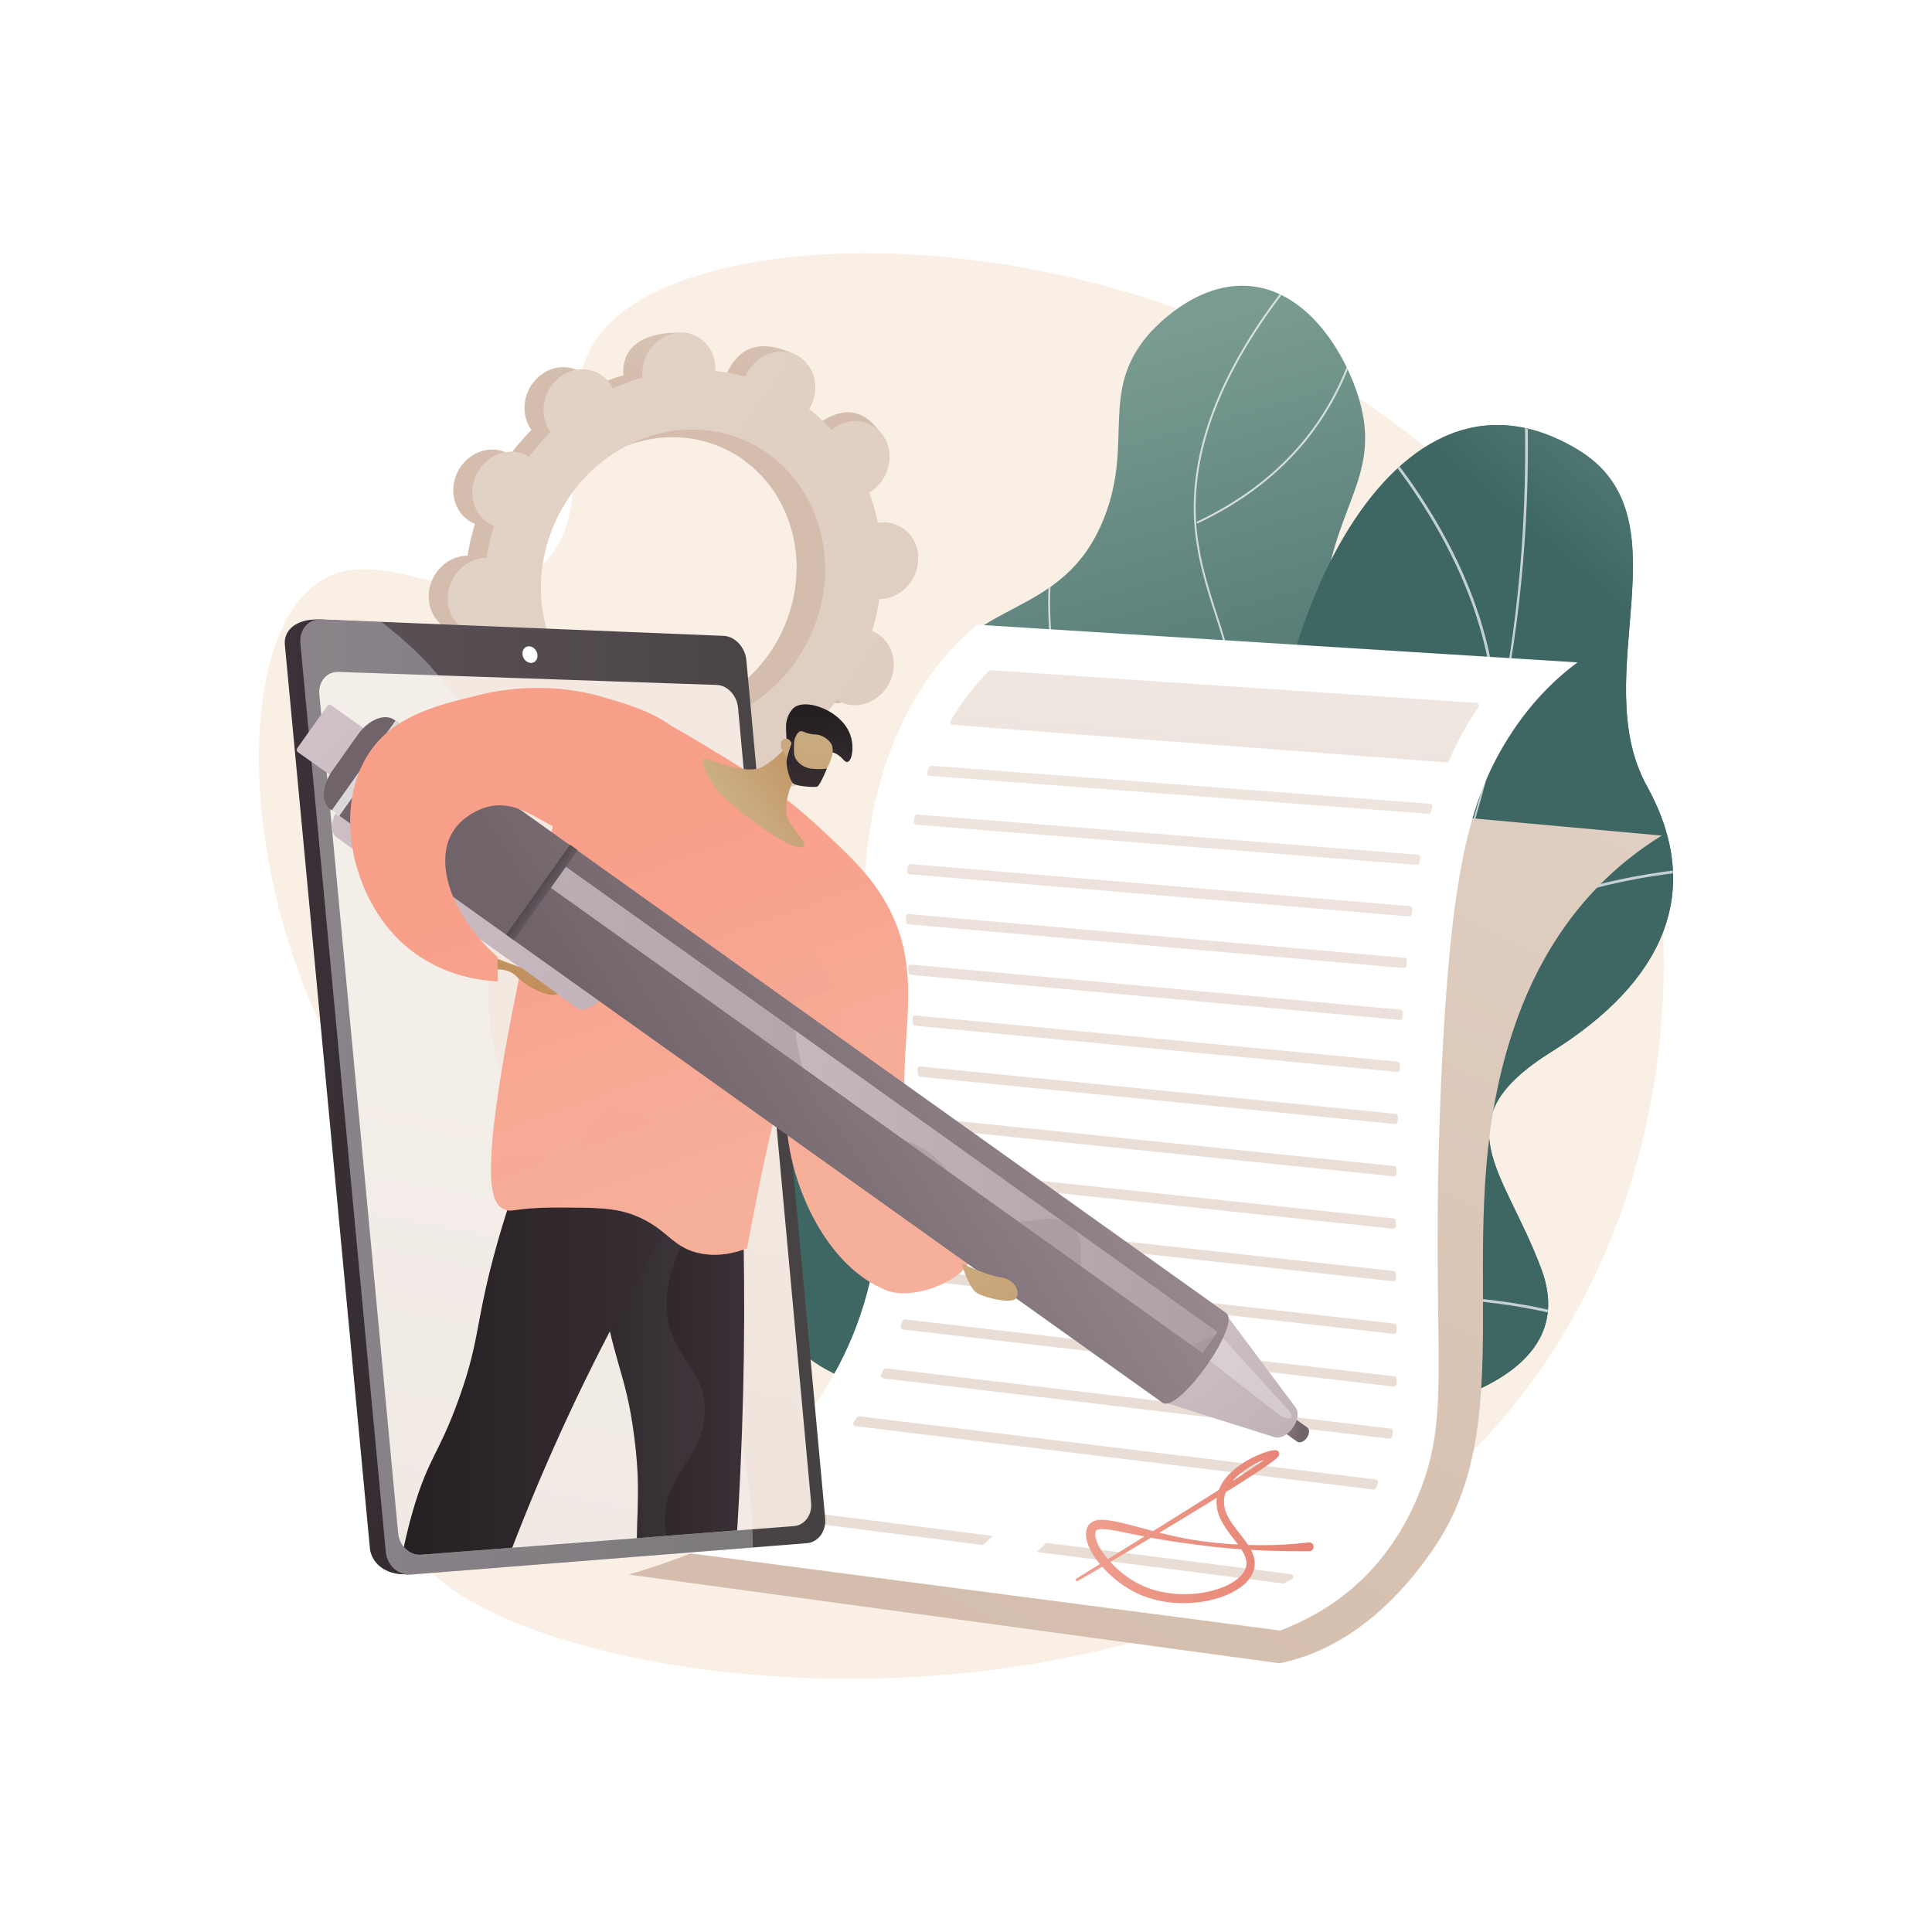
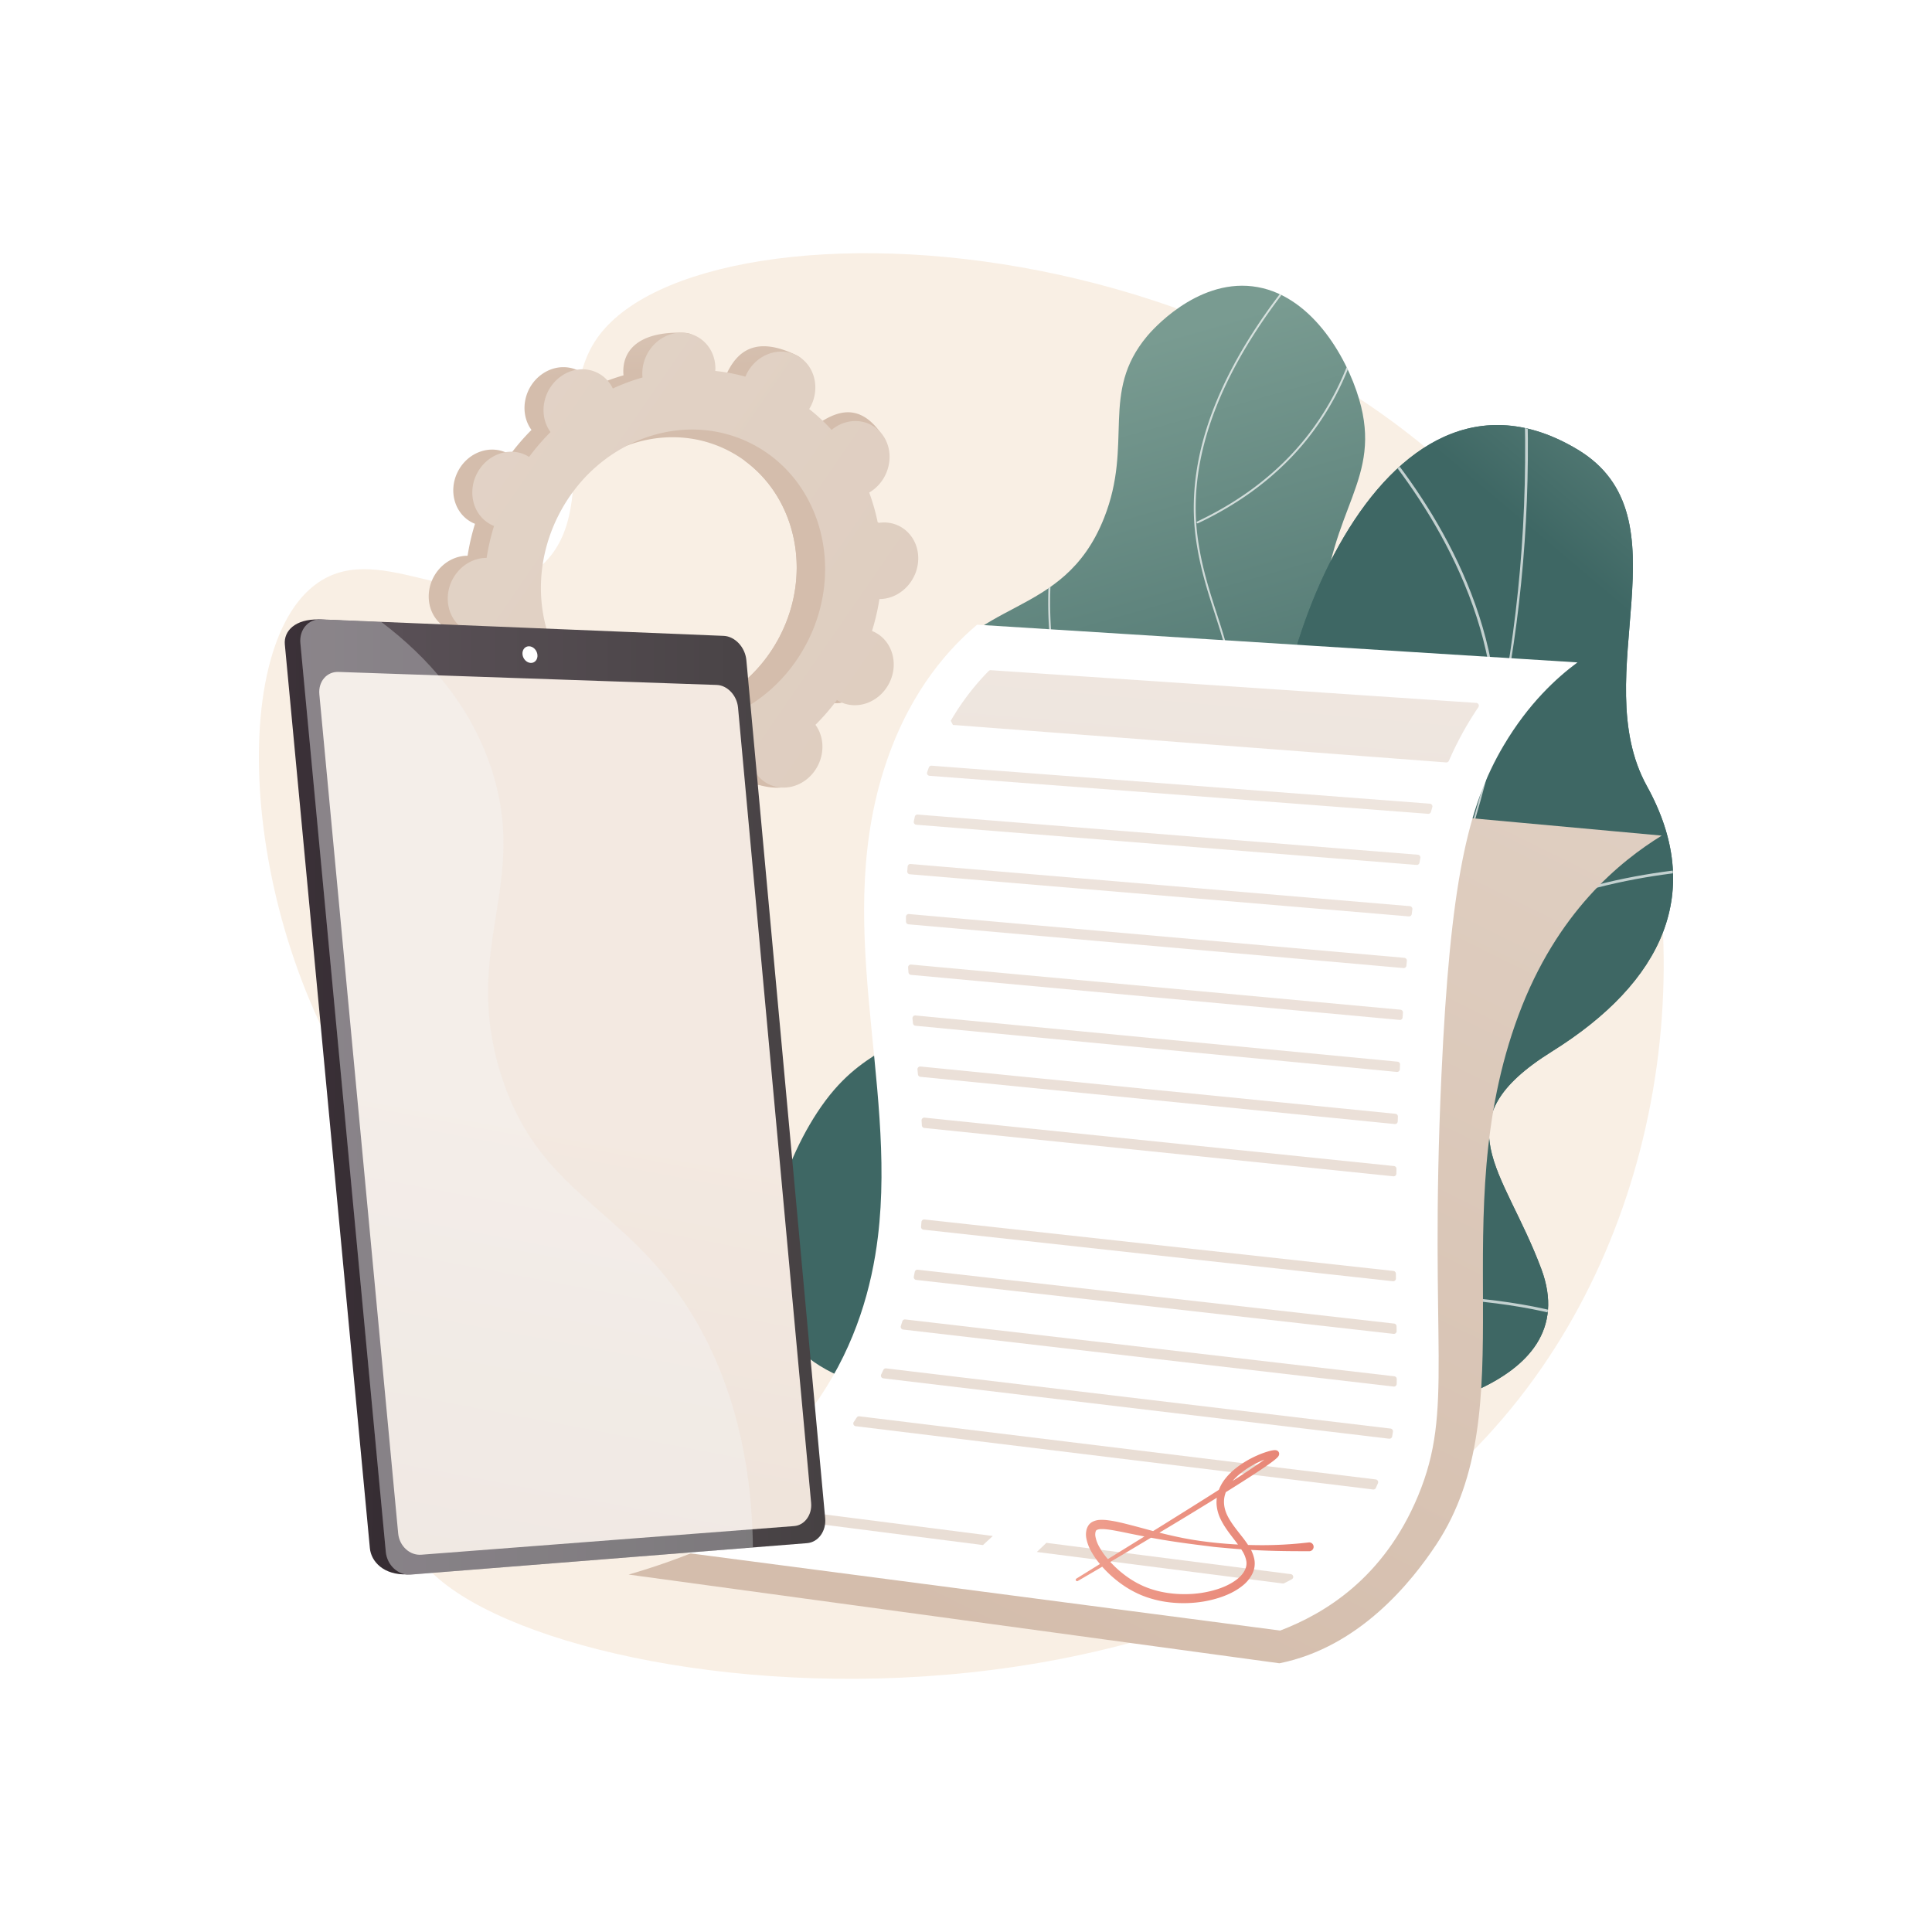
<svg xmlns="http://www.w3.org/2000/svg" xmlns:xlink="http://www.w3.org/1999/xlink" viewBox="0 0 2500 2500">
  <defs>
    <style>.cls-1{fill:url(#linear-gradient);}.cls-2{fill:url(#linear-gradient-2);}.cls-3{fill:none;}.cls-4{isolation:isolate;}.cls-5,.cls-52,.cls-56,.cls-8{fill:#fff;}.cls-6{fill:#f9efe4;}.cls-7{clip-path:url(#clip-path);}.cls-11,.cls-8{opacity:0.7;}.cls-11,.cls-39,.cls-52,.cls-56,.cls-8{mix-blend-mode:soft-light;}.cls-9{fill:url(#linear-gradient-4);}.cls-10{clip-path:url(#clip-path-2);}.cls-12{fill:#fcfdfe;}.cls-13{fill:url(#linear-gradient-6);}.cls-14{opacity:0.5;}.cls-14,.cls-43,.cls-46,.cls-57{mix-blend-mode:multiply;}.cls-15{fill:url(#linear-gradient-7);}.cls-16{fill:url(#linear-gradient-8);}.cls-17{fill:url(#linear-gradient-9);}.cls-18{fill:url(#linear-gradient-10);}.cls-19{fill:url(#linear-gradient-11);}.cls-20{fill:url(#linear-gradient-12);}.cls-21{fill:url(#linear-gradient-13);}.cls-22{fill:url(#linear-gradient-14);}.cls-23{fill:url(#linear-gradient-15);}.cls-24{fill:url(#linear-gradient-16);}.cls-25{fill:url(#linear-gradient-17);}.cls-26{fill:url(#linear-gradient-18);}.cls-27{fill:url(#linear-gradient-19);}.cls-28{fill:url(#linear-gradient-20);}.cls-29{fill:url(#linear-gradient-21);}.cls-30{fill:url(#linear-gradient-22);}.cls-31{fill:url(#linear-gradient-23);}.cls-32{fill:url(#linear-gradient-24);}.cls-33{fill:url(#linear-gradient-25);}.cls-34{fill:url(#linear-gradient-26);}.cls-35{fill:url(#linear-gradient-27);}.cls-36{fill:url(#linear-gradient-28);}.cls-37{fill:url(#linear-gradient-29);}.cls-38{fill:url(#linear-gradient-30);}.cls-39,.cls-43,.cls-46,.cls-52{opacity:0.3;}.cls-40{fill:#f4f7fa;}.cls-41{clip-path:url(#clip-path-3);}.cls-42{fill:url(#linear-gradient-31);}.cls-43{fill:url(#linear-gradient-32);}.cls-44{fill:url(#linear-gradient-33);}.cls-45{fill:url(#linear-gradient-34);}.cls-46{fill:url(#linear-gradient-35);}.cls-47{fill:url(#linear-gradient-36);}.cls-48{fill:url(#linear-gradient-37);}.cls-49{fill:url(#linear-gradient-38);}.cls-50{fill:url(#linear-gradient-39);}.cls-51{fill:url(#linear-gradient-40);}.cls-53{fill:url(#linear-gradient-41);}.cls-54{fill:url(#linear-gradient-42);}.cls-55{fill:url(#linear-gradient-43);}.cls-57{opacity:0.25;fill:url(#linear-gradient-44);}.cls-58{fill:url(#linear-gradient-45);}.cls-59{fill:url(#linear-gradient-46);}.cls-60{fill:url(#linear-gradient-47);}.cls-61{fill:url(#linear-gradient-48);}.cls-62{fill:url(#linear-gradient-49);}.cls-63{fill:url(#linear-gradient-50);}</style>
    <linearGradient id="linear-gradient" x1="1213.33" y1="518.31" x2="1423.84" y2="1258.71" gradientUnits="userSpaceOnUse">
      <stop offset="0" stop-color="#799b91" />
      <stop offset="1" stop-color="#3e6764" />
    </linearGradient>
    <linearGradient id="linear-gradient-2" x1="2454.12" y1="512.74" x2="2171.16" y2="848.1" xlink:href="#linear-gradient" />
    <clipPath id="clip-path">
      <path class="cls-1" d="M1016.06,1724.69c-48.7-75.78-9.82-206.87,41.16-284.78,59.52-91,111.64-72.9,152.42-147.24,75.93-138.4-73.6-257.75-8.09-403.4,53.55-119.07,173.8-84.49,227.1-219,38.47-97.1-5.66-161.77,55.67-235.25,5.24-6.28,62.76-73.21,136.29-64.53,74.22,8.77,121.35,89.45,138,145.8,30.77,104.16-38,140.76-46.88,277.62-12,186.34,108.39,228.81,71.17,364.18-30.74,111.79-119.94,108.62-151.56,233.24C1602,1507,1668.23,1551.8,1641,1627.76,1578.42,1802.51,1115.4,1879.24,1016.06,1724.69Z" />
    </clipPath>
    <linearGradient id="linear-gradient-4" x1="-558.66" y1="-411.45" x2="-100.76" y2="2515.84" gradientTransform="matrix(-0.83, -0.56, -0.56, 0.83, 1537.75, 843.84)" gradientUnits="userSpaceOnUse">
      <stop offset="0" stop-color="#46736e" />
      <stop offset="1" stop-color="#2f4f4f" />
    </linearGradient>
    <clipPath id="clip-path-2">
      <path class="cls-2" d="M1367.09,2044.31c-16.69-1.42-51.77-19.24-59-27.65-48.1-56-145-155-143.78-233,.2-13.33,59.07-28.26,66.86-40.82,35.22-18.63,48.59-22.9,73.38-57.06,73.17-100.84-111.36-276.16,91.26-349.45,148.41-53.68,277.76-7.38,251.4-240.27s140.31-666.62,394.07-514.42c145.64,87.34,10.59,292.25,89.82,435.59,75.28,136.22,21.25,253.41-123,343.42s-62.46,150.8-13.7,281.24c58.56,156.68-184.71,195.5-298.54,203.84C1604.16,1852.44,1375.27,1931.39,1367.09,2044.31Z" />
    </clipPath>
    <linearGradient id="linear-gradient-6" x1="2094.12" y1="429.76" x2="1255.72" y2="2124.03" gradientUnits="userSpaceOnUse">
      <stop offset="0" stop-color="#e4d6ca" />
      <stop offset="1" stop-color="#d4bdac" />
    </linearGradient>
    <linearGradient id="linear-gradient-7" x1="1592.21" y1="553.42" x2="1501.38" y2="1594.46" xlink:href="#linear-gradient-6" />
    <linearGradient id="linear-gradient-8" x1="1587.53" y1="553.02" x2="1496.71" y2="1594.05" xlink:href="#linear-gradient-6" />
    <linearGradient id="linear-gradient-9" x1="1593.73" y1="553.56" x2="1502.9" y2="1594.59" xlink:href="#linear-gradient-6" />
    <linearGradient id="linear-gradient-10" x1="1265.77" y1="524.95" x2="1174.94" y2="1565.97" xlink:href="#linear-gradient-6" />
    <linearGradient id="linear-gradient-11" x1="1635.57" y1="557.21" x2="1544.75" y2="1598.24" xlink:href="#linear-gradient-6" />
    <linearGradient id="linear-gradient-12" x1="1580.99" y1="552.44" x2="1490.16" y2="1593.48" xlink:href="#linear-gradient-6" />
    <linearGradient id="linear-gradient-13" x1="1559.73" y1="550.6" x2="1468.9" y2="1591.62" xlink:href="#linear-gradient-6" />
    <linearGradient id="linear-gradient-14" x1="1581.45" y1="552.49" x2="1490.63" y2="1593.52" xlink:href="#linear-gradient-6" />
    <linearGradient id="linear-gradient-15" x1="1591.09" y1="553.33" x2="1500.26" y2="1594.36" xlink:href="#linear-gradient-6" />
    <linearGradient id="linear-gradient-16" x1="1573.44" y1="551.79" x2="1482.61" y2="1592.82" xlink:href="#linear-gradient-6" />
    <linearGradient id="linear-gradient-17" x1="1567.6" y1="551.3" x2="1476.77" y2="1592.3" xlink:href="#linear-gradient-6" />
    <linearGradient id="linear-gradient-18" x1="1556.99" y1="550.38" x2="1466.17" y2="1591.37" xlink:href="#linear-gradient-6" />
    <linearGradient id="linear-gradient-19" x1="1603.9" y1="554.46" x2="1513.08" y2="1595.48" xlink:href="#linear-gradient-6" />
    <linearGradient id="linear-gradient-20" x1="1565.79" y1="551.12" x2="1474.96" y2="1592.16" xlink:href="#linear-gradient-6" />
    <linearGradient id="linear-gradient-21" x1="1559.03" y1="550.53" x2="1468.21" y2="1591.57" xlink:href="#linear-gradient-6" />
    <linearGradient id="linear-gradient-22" x1="1554.37" y1="550.12" x2="1463.54" y2="1591.17" xlink:href="#linear-gradient-6" />
    <linearGradient id="linear-gradient-23" x1="1553.29" y1="550.06" x2="1462.47" y2="1591.05" xlink:href="#linear-gradient-6" />
    <linearGradient id="linear-gradient-24" x1="1391.9" y1="1975.48" x2="1699.74" y2="1975.48" gradientUnits="userSpaceOnUse">
      <stop offset="0" stop-color="#ef9f8e" />
      <stop offset="1" stop-color="#e68273" />
    </linearGradient>
    <linearGradient id="linear-gradient-25" x1="828.94" y1="253.87" x2="842.91" y2="480.94" xlink:href="#linear-gradient-6" />
    <linearGradient id="linear-gradient-26" x1="942.97" y1="246.85" x2="956.94" y2="473.92" xlink:href="#linear-gradient-6" />
    <linearGradient id="linear-gradient-27" x1="287.11" y1="337.89" x2="2830.26" y2="2088.05" xlink:href="#linear-gradient-6" />
    <linearGradient id="linear-gradient-28" x1="2894.89" y1="1389.82" x2="3593.82" y2="1389.82" gradientTransform="translate(-2509.86 -29.98) rotate(1.14)" gradientUnits="userSpaceOnUse">
      <stop offset="0" stop-color="#3b3138" />
      <stop offset="1" stop-color="#241f21" />
    </linearGradient>
    <linearGradient id="linear-gradient-29" x1="388.51" y1="1419.52" x2="1067.91" y2="1419.52" gradientUnits="userSpaceOnUse">
      <stop offset="0" stop-color="#5d535a" />
      <stop offset="1" stop-color="#464143" />
    </linearGradient>
    <linearGradient id="linear-gradient-30" x1="-2360.01" y1="1434.66" x2="-1961.23" y2="3538.21" gradientTransform="matrix(-1, 0, 0, 1, -1631.1, 0)" gradientUnits="userSpaceOnUse">
      <stop offset="0" stop-color="#f3e9e1" />
      <stop offset="1" stop-color="#e1d1c5" />
    </linearGradient>
    <clipPath id="clip-path-3">
-       <path class="cls-3" d="M1391.9,885.08l632.74,1030.59c274.65,95.31-983.5,58-997,59L545.14,2011.8c-14.9,1.15-28.37-11.24-29.9-27.54L337.59,1061.84C336.05,1045.4,422.82,869,437.94,869.47l489.59,16.85C941.21,886.79,1390.47,869.5,1391.9,885.08Z" />
-     </clipPath>
+       </clipPath>
    <linearGradient id="linear-gradient-31" x1="-649.87" y1="1752.85" x2="-450.66" y2="1752.85" gradientTransform="matrix(-1, 0, 0, 1, 313.12, 0)" xlink:href="#linear-gradient-28" />
    <linearGradient id="linear-gradient-32" x1="-649.87" y1="1752.86" x2="-450.66" y2="1752.86" gradientTransform="matrix(-1, 0, 0, 1, 313.12, 0)" xlink:href="#linear-gradient-29" />
    <linearGradient id="linear-gradient-33" x1="-594.57" y1="1746.59" x2="-193.53" y2="1746.59" gradientTransform="matrix(-1, 0, 0, 1, 313.12, 0)" xlink:href="#linear-gradient-28" />
    <linearGradient id="linear-gradient-34" x1="-638.48" y1="1517.41" x2="-487.66" y2="1096.85" gradientTransform="matrix(-1, 0, 0, 1, 313.12, 0)" gradientUnits="userSpaceOnUse">
      <stop offset="0" stop-color="#f6af9a" />
      <stop offset="1" stop-color="#f89f8a" />
    </linearGradient>
    <linearGradient id="linear-gradient-35" x1="-592.93" y1="1545.84" x2="-438.41" y2="1114.95" xlink:href="#linear-gradient-34" />
    <linearGradient id="linear-gradient-36" x1="952.41" y1="1055.31" x2="1126.74" y2="927.56" gradientUnits="userSpaceOnUse">
      <stop offset="0" stop-color="#cbaf85" />
      <stop offset="1" stop-color="#ba7c44" />
    </linearGradient>
    <linearGradient id="linear-gradient-37" x1="153.52" y1="994.14" x2="1071.78" y2="1956.32" gradientTransform="matrix(1.05, -0.04, -0.11, 1.11, 275.57, -254.43)" gradientUnits="userSpaceOnUse">
      <stop offset="0" stop-color="#d3c5cb" />
      <stop offset="1" stop-color="#ada0a6" />
    </linearGradient>
    <linearGradient id="linear-gradient-38" x1="152.6" y1="991.13" x2="1082.98" y2="1966.01" gradientTransform="matrix(-0.83, 0.64, -0.55, -0.96, 1278.48, 1865.78)" xlink:href="#linear-gradient-37" />
    <linearGradient id="linear-gradient-39" x1="1504.56" y1="1955.98" x2="1547.49" y2="1955.98" gradientTransform="matrix(1.05, -0.04, -0.11, 1.11, 275.57, -254.43)" gradientUnits="userSpaceOnUse">
      <stop offset="0" stop-color="#96888e" />
      <stop offset="1" stop-color="#706369" />
    </linearGradient>
    <linearGradient id="linear-gradient-40" x1="1328.18" y1="1767.58" x2="1644.02" y2="2200.56" xlink:href="#linear-gradient-37" />
    <linearGradient id="linear-gradient-41" x1="-736.02" y1="460.96" x2="-620.13" y2="892.56" gradientTransform="matrix(-0.61, -0.43, -0.67, 0.95, 1096.1, 390.33)" xlink:href="#linear-gradient-39" />
    <linearGradient id="linear-gradient-42" x1="543.15" y1="1563.63" x2="1422.56" y2="1563.63" xlink:href="#linear-gradient-37" />
    <linearGradient id="linear-gradient-43" x1="-170.92" y1="734.99" x2="-154.61" y2="734.99" gradientTransform="matrix(0.74, 0, 0, -1.16, 822.03, 2006.73)" xlink:href="#linear-gradient-29" />
    <linearGradient id="linear-gradient-44" x1="-736.38" y1="459.61" x2="-620.21" y2="892.26" gradientTransform="matrix(-0.61, -0.43, -0.67, 0.95, 1096.1, 390.33)" xlink:href="#linear-gradient-39" />
    <linearGradient id="linear-gradient-45" x1="1188.53" y1="1557.42" x2="1732.02" y2="2159.88" xlink:href="#linear-gradient-36" />
    <linearGradient id="linear-gradient-46" x1="709.16" y1="861.85" x2="656.3" y2="1526.42" xlink:href="#linear-gradient-36" />
    <linearGradient id="linear-gradient-47" x1="-550.17" y1="1569.9" x2="-395.82" y2="1139.5" xlink:href="#linear-gradient-34" />
    <linearGradient id="linear-gradient-48" x1="-752.44" y1="1031.24" x2="-744.57" y2="925.64" gradientTransform="matrix(-1, 0, 0, 1, 313.12, 0)" xlink:href="#linear-gradient-28" />
    <linearGradient id="linear-gradient-49" x1="1050.18" y1="888.98" x2="997.32" y2="1553.54" xlink:href="#linear-gradient-36" />
    <linearGradient id="linear-gradient-50" x1="-734.56" y1="1040.81" x2="-725.01" y2="912.62" gradientTransform="matrix(-1, 0, 0, 1, 313.12, 0)" xlink:href="#linear-gradient-28" />
  </defs>
  <title>Wavy-C_Bus-19_Single-12</title>
  <g class="cls-4">
    <g id="Background">
      <rect class="cls-5" width="2500" height="2500" />
    </g>
    <g id="Illustration">
      <path class="cls-6" d="M772,438.52C710.94,527.58,782.52,672,691.93,739c-88.18,65.2-196.52-41.68-279.62,14.45C289,836.67,311.54,1217.65,491.79,1454.36c54.2,71.19,99.5,98.89,119.56,179.4C654.42,1806.63,503,1909.47,531.84,1995c64.87,192.51,1062.48,354.06,1462.77-224.52,187-270.22,214.92-660.41,47.89-956.77C1740.67,278.17,909,238.68,772,438.52Z" />
      <path class="cls-1" d="M1016.06,1724.69c-48.7-75.78-9.82-206.87,41.16-284.78,59.52-91,111.64-72.9,152.42-147.24,75.93-138.4-73.6-257.75-8.09-403.4,53.55-119.07,173.8-84.49,227.1-219,38.47-97.1-5.66-161.77,55.67-235.25,5.24-6.28,62.76-73.21,136.29-64.53,74.22,8.77,121.35,89.45,138,145.8,30.77,104.16-38,140.76-46.88,277.62-12,186.34,108.39,228.81,71.17,364.18-30.74,111.79-119.94,108.62-151.56,233.24C1602,1507,1668.23,1551.8,1641,1627.76,1578.42,1802.51,1115.4,1879.24,1016.06,1724.69Z" />
      <g class="cls-7">
        <path class="cls-8" d="M1082.66,1844.15a1.24,1.24,0,0,1-.18-2.46c78.7-11.6,151.51-39.16,216.41-81.9,61.48-40.48,125-82.35,151-155.73,19.65-55.5,6-95.23-11.37-145.52-16.86-48.93-37.85-109.84-31.51-204.47,3.61-54,8.11-121.29,52.13-186.54,25.64-38,51.35-54.89,74-69.79,23.78-15.62,42.57-28,52.55-59.35,16.27-51.18,2.46-94-13.53-143.64-9.87-30.63-20.07-62.29-25-100.18-13.87-106.65,32-223.81,136.21-348.24a1.23,1.23,0,0,1,1.89,1.59c-103.79,123.87-149.43,240.4-135.65,346.33,4.9,37.67,15.07,69.22,24.9,99.74,16.12,50,30,93.22,13.53,145.15-10.24,32.23-30.31,45.41-53.55,60.67-22.48,14.76-48,31.5-73.33,69.1-43.65,64.7-48.12,131.58-51.72,185.32-6.3,94.14,14.59,154.78,31.38,203.5,17.49,50.76,31.31,90.84,11.37,147.15-26.26,74.17-90.18,116.27-152,157-65.21,42.94-138.35,70.62-217.41,82.28Z" />
        <path class="cls-8" d="M1441.66,1101.5a1.23,1.23,0,0,1-1.11-.69c-69.64-141.68-84.23-253-84.2-321.38,0-74.22,16.8-115.5,17-115.91a1.24,1.24,0,1,1,2.28,1c-.17.4-16.78,41.35-16.78,115.14,0,68.12,14.56,178.95,84,320.11a1.24,1.24,0,0,1-.57,1.66A1.29,1.29,0,0,1,1441.66,1101.5Z" />
        <path class="cls-8" d="M1409,1332.21a1.23,1.23,0,0,1-.36-2.41c80.06-24.8,148.36-62,203-110.61a443.79,443.79,0,0,0,104.32-137.3c43.46-89,44.09-165.54,44.09-166.3a1.24,1.24,0,0,1,1.23-1.24h0a1.25,1.25,0,0,1,1.24,1.24c0,.77-.63,77.93-44.35,167.38A446,446,0,0,1,1613.25,1221c-54.89,48.84-123.49,86.22-203.89,111.12A1.24,1.24,0,0,1,1409,1332.21Z" />
        <path class="cls-8" d="M1367.9,1718.6a1.2,1.2,0,0,1-.76-.27c-62.62-49.62-112.57-104.83-148.46-164.11-28.72-47.45-48.55-97.58-58.93-149-17.7-87.62-1.58-149.5-1.41-150.12a1.23,1.23,0,0,1,2.38.64c-.16.61-16.14,62,1.47,149.13,16.26,80.37,65.28,199.66,206.48,311.54a1.25,1.25,0,0,1,.2,1.74A1.22,1.22,0,0,1,1367.9,1718.6Z" />
        <path class="cls-8" d="M1549.68,677.2a1.24,1.24,0,0,1-.53-2.35c57.57-27.19,104.88-63.67,140.64-108.44A357.53,357.53,0,0,0,1753.14,444C1776,366.66,1768,303,1767.9,302.4A1.23,1.23,0,0,1,1769,301a1.26,1.26,0,0,1,1.39,1.06c.08.64,8.21,64.7-14.81,142.54a360.24,360.24,0,0,1-63.78,123.29c-36,45.09-83.62,81.83-141.55,109.18A1.24,1.24,0,0,1,1549.68,677.2Z" />
      </g>
      <path class="cls-9" d="M1367.09,2044.31c-16.69-1.42-51.77-19.24-59-27.65-48.1-56-145-155-143.78-233,.2-13.33,59.07-28.26,66.86-40.82,35.22-18.63,48.59-22.9,73.38-57.06,73.17-100.84-111.36-276.16,91.26-349.45,148.41-53.68,277.76-7.38,251.4-240.27s140.31-666.62,394.07-514.42c145.64,87.34,10.59,292.25,89.82,435.59,75.28,136.22,21.25,253.41-123,343.42s-62.46,150.8-13.7,281.24c58.56,156.68-184.71,195.5-298.54,203.84C1604.16,1852.44,1375.27,1931.39,1367.09,2044.31Z" />
      <path class="cls-2" d="M1367.09,2044.31c-16.69-1.42-51.77-19.24-59-27.65-48.1-56-145-155-143.78-233,.2-13.33,59.07-28.26,66.86-40.82,35.22-18.63,48.59-22.9,73.38-57.06,73.17-100.84-111.36-276.16,91.26-349.45,148.41-53.68,277.76-7.38,251.4-240.27s140.31-666.62,394.07-514.42c145.64,87.34,10.59,292.25,89.82,435.59,75.28,136.22,21.25,253.41-123,343.42s-62.46,150.8-13.7,281.24c58.56,156.68-184.71,195.5-298.54,203.84C1604.16,1852.44,1375.27,1931.39,1367.09,2044.31Z" />
      <g class="cls-10">
        <g class="cls-11">
          <path class="cls-12" d="M1238.57,1906.77l-1.7-3.13c482.52-261.74,757.47-781.4,735.48-1390.08l3.57-.13c10.42,288.47-48.42,567.52-170.15,807C1677.8,1572.15,1481.66,1774.91,1238.57,1906.77Z" />
          <path class="cls-12" d="M2026.19,1704.21c-144.57-40.55-383-31.44-531.54,20.32l-1.17-3.37c149.11-52,388.51-61.1,533.67-20.38Z" />
          <path class="cls-12" d="M1332.7,1854.3l-2.5-2.54c58.25-57.37,85.25-142,80.26-251.48-3.65-80.3-24.1-171.85-60.79-272.14l3.35-1.22c36.81,100.62,57.33,192.54,61,273.19C1419.06,1710.67,1391.7,1796.19,1332.7,1854.3Z" />
          <path class="cls-12" d="M1821.73,1285.75l-2.63-2.41c104.23-113.79,262.42-149.91,376.78-160.17l.32,3.55C2082.47,1136.93,1925.18,1172.8,1821.73,1285.75Z" />
          <path class="cls-12" d="M1937.41,952l-3.57-.1c5-173.77-101.31-322.06-165.13-395l2.68-2.34C1835.56,627.87,1942.45,777,1937.41,952Z" />
        </g>
      </g>
      <path class="cls-13" d="M1268.4,1000.65l881.85,80.62c-53.28,32.91-135.74,98.88-185.37,232.53C1867.17,1576.94,1975.73,1822,1858.3,1999c-31.25,47.09-98.62,132.38-202.71,153.28L813.41,2037.48c275.77-80,350.57-231.12,364.95-360,14.44-129.34-26.63-284,22.57-492.21C1221.05,1100.12,1248.51,1038.87,1268.4,1000.65Z" />
      <path class="cls-5" d="M2041.23,857.14l-776.86-48.78c-34.87,29.54-83.83,82.06-115.74,172.9-73.43,209.06,12.1,415.84-12.61,619.05-15.76,129.59-80.78,291.94-313.66,400.46l834.21,109.16c57.45-22,134-67.75,178.34-174.19,47-112.86,14.09-189.2,30.27-543.93,11.39-249.65,33.8-348.12,80.46-427C1978,910.1,2014.37,877,2041.23,857.14Z" />
      <g class="cls-14">
        <path class="cls-15" d="M1192.35,1581.2c-.16,2-.34,4.09-.52,6.14a3.55,3.55,0,0,0,3.14,3.85l607.42,66.72a3.55,3.55,0,0,0,3.94-3.55q0-3.09-.06-6.24a3.57,3.57,0,0,0-3.16-3.52L1196.27,1578A3.54,3.54,0,0,0,1192.35,1581.2Z" />
-         <path class="cls-16" d="M1194.78,1515.82c0,2.07,0,4.13,0,6.2a3.55,3.55,0,0,0,3.17,3.55l604.25,64.35a3.54,3.54,0,0,0,3.93-3.5q0-3.09,0-6.23a3.56,3.56,0,0,0-3.17-3.56l-604.28-64.36A3.55,3.55,0,0,0,1194.78,1515.82Z" />
        <path class="cls-17" d="M1183.67,1645.91q-.57,3-1.18,6.06a3.55,3.55,0,0,0,3.08,4.23L1803.21,1726a3.56,3.56,0,0,0,4-3.57c0-2.06-.05-4.14-.08-6.24a3.56,3.56,0,0,0-3.15-3.49L1187.55,1643A3.56,3.56,0,0,0,1183.67,1645.91Z" />
        <path class="cls-18" d="M1284.69,1987.54l-280.08-35.87a3.56,3.56,0,0,0-3.21,1.29,18,18,0,0,1-5.46,4.46,3.56,3.56,0,0,0,1.15,6.7l274.87,35.2Q1278.34,1993.44,1284.69,1987.54Z" />
        <path class="cls-19" d="M1670.37,2036.94,1354,1996.42q-6.15,6-12.37,11.82L1659.78,2049a3.62,3.62,0,0,0,2-.34c3.33-1.63,6.6-3.33,9.81-5.07A3.56,3.56,0,0,0,1670.37,2036.94Z" />
        <path class="cls-20" d="M1192.5,1450q.2,3.12.38,6.26a3.55,3.55,0,0,0,3.17,3.33L1803,1522.13a3.54,3.54,0,0,0,3.91-3.46l.12-6.21a3.56,3.56,0,0,0-3.18-3.62l-607.43-62.61A3.55,3.55,0,0,0,1192.5,1450Z" />
        <path class="cls-21" d="M1108.6,1834.25q-1.89,2.88-3.82,5.73a3.54,3.54,0,0,0,2.49,5.52l669.43,81.88a3.57,3.57,0,0,0,3.67-2q1.35-3,2.66-6a3.56,3.56,0,0,0-2.82-5L1112,1832.68A3.55,3.55,0,0,0,1108.6,1834.25Z" />
        <path class="cls-22" d="M1143.06,1772.65q-1.38,2.94-2.8,5.86a3.55,3.55,0,0,0,2.76,5.08l654.51,78.09a3.55,3.55,0,0,0,3.92-2.89c.36-2.06.71-4.13,1-6.23a3.54,3.54,0,0,0-3.1-4l-652.7-77.88A3.54,3.54,0,0,0,1143.06,1772.65Z" />
        <path class="cls-23" d="M1167.61,1709.79c-.63,2-1.27,4-1.93,6a3.55,3.55,0,0,0,3,4.64l634.62,73.76a3.55,3.55,0,0,0,4-3.44c0-2,.08-4.14.11-6.25a3.57,3.57,0,0,0-3.14-3.59l-632.78-73.55A3.56,3.56,0,0,0,1167.61,1709.79Z" />
        <path class="cls-24" d="M1187.21,1383.91c.2,2.1.39,4.19.59,6.29a3.52,3.52,0,0,0,3.18,3.2l613.77,61.11a3.55,3.55,0,0,0,3.91-3.41c.06-2,.13-4.12.21-6.19a3.56,3.56,0,0,0-3.2-3.67l-614.58-61.19A3.55,3.55,0,0,0,1187.21,1383.91Z" />
        <path class="cls-25" d="M1205.53,990.8a3.56,3.56,0,0,0-3.61,2.3q-1.12,3-2.2,6.1l0,0a3.55,3.55,0,0,0,3.09,4.69L1848,1053.08a3.55,3.55,0,0,0,3.68-2.6q.86-3,1.72-6a3.54,3.54,0,0,0-3.14-4.52Z" />
        <path class="cls-26" d="M1183.71,1056.84c-.43,2.05-.84,4.11-1.24,6.16a3.56,3.56,0,0,0,3.21,4.22l647.36,52a3.56,3.56,0,0,0,3.78-2.92q.56-3.06,1.13-6.09a3.54,3.54,0,0,0-3.2-4.19l-647.27-52A3.57,3.57,0,0,0,1183.71,1056.84Z" />
-         <path class="cls-27" d="M1233.05,938.06l638.32,48.53a3.55,3.55,0,0,0,3.51-2.13A432,432,0,0,1,1899,937.2q6.72-11.36,14-22.11a3.55,3.55,0,0,0-2.69-5.54l-628.14-42.33a3.58,3.58,0,0,0-2.79,1,324,324,0,0,0-49.12,64.47A3.56,3.56,0,0,0,1233.05,938.06Z" />
+         <path class="cls-27" d="M1233.05,938.06l638.32,48.53a3.55,3.55,0,0,0,3.51-2.13A432,432,0,0,1,1899,937.2q6.72-11.36,14-22.11a3.55,3.55,0,0,0-2.69-5.54l-628.14-42.33a3.58,3.58,0,0,0-2.79,1,324,324,0,0,0-49.12,64.47Z" />
        <path class="cls-28" d="M1180.75,1317.82c.2,2.1.4,4.19.61,6.29a3.58,3.58,0,0,0,3.2,3.2l622.91,59.76a3.57,3.57,0,0,0,3.89-3.38c.1-2.08.19-4.14.29-6.19a3.54,3.54,0,0,0-3.21-3.7L1184.63,1314A3.55,3.55,0,0,0,1180.75,1317.82Z" />
        <path class="cls-29" d="M1175.09,1251.92l.45,6.26a3.57,3.57,0,0,0,3.23,3.29l632.36,58.31a3.55,3.55,0,0,0,3.87-3.32q.2-3.11.39-6.18a3.54,3.54,0,0,0-3.22-3.76L1179,1248.13A3.56,3.56,0,0,0,1175.09,1251.92Z" />
        <path class="cls-30" d="M1172.29,1186.35q0,3.12.09,6.25a3.55,3.55,0,0,0,3.24,3.48l640.47,56.6a3.56,3.56,0,0,0,3.85-3.24q.27-3.11.54-6.16a3.55,3.55,0,0,0-3.22-3.85l-641.1-56.66A3.56,3.56,0,0,0,1172.29,1186.35Z" />
        <path class="cls-31" d="M1174.47,1121.28q-.26,3.1-.48,6.21a3.56,3.56,0,0,0,3.25,3.8L1823,1185.81a3.55,3.55,0,0,0,3.82-3.11q.39-3.09.78-6.14a3.55,3.55,0,0,0-3.23-4L1178.32,1118A3.56,3.56,0,0,0,1174.47,1121.28Z" />
      </g>
      <path class="cls-32" d="M1392.74,2042.77l112.15-69.47c37.28-23.3,74.67-46.49,111.22-70.77,9.06-6.1,18.25-12.24,26.67-18.81,1-.82,2-1.66,3-2.48.45-.41.88-.82,1.21-1.18a3.06,3.06,0,0,0,.33-.39c.06-.06,0,0,0,.1a1.68,1.68,0,0,0-.17.41,3.22,3.22,0,0,0-.16,1.11,3.88,3.88,0,0,0,.75,2.19,3.79,3.79,0,0,0,1.24,1.07c.37.17.55.21.6.24s.27,0,.24,0,.08,0,0,0a1,1,0,0,0-.23,0,10.29,10.29,0,0,0-1.52.21c-1.15.21-2.39.53-3.62.88a104.71,104.71,0,0,0-14.77,5.65,115.93,115.93,0,0,0-26.74,16.91c-7.86,6.8-14.5,15.08-17.43,24.46-3.11,9.38-1.71,19.34,2.81,28.42s11.33,17.48,18.15,26.18a150.14,150.14,0,0,1,9.94,13.87,46.68,46.68,0,0,1,6.85,17.16,30.57,30.57,0,0,1-.12,10,28.85,28.85,0,0,1-1.32,4.8,28.56,28.56,0,0,1-2,4.48,46.09,46.09,0,0,1-12,14.1c-9.4,7.54-20.13,12.36-31.07,15.82a147.75,147.75,0,0,1-33.63,6.32c-22.71,1.66-46-1.4-67.3-10.37a133.61,133.61,0,0,1-29.57-17.64,146.11,146.11,0,0,1-24.46-24.06,102.73,102.73,0,0,1-9.77-14.5,54.43,54.43,0,0,1-6.39-17.34,26.13,26.13,0,0,1,.31-10.59,16.36,16.36,0,0,1,.94-2.79l.62-1.37a16.73,16.73,0,0,1,.9-1.48,14.43,14.43,0,0,1,5.07-4.61,23.56,23.56,0,0,1,10.63-2.6,55.38,55.38,0,0,1,9.14.45c11.59,1.44,22.22,4.33,32.92,7.08s21.19,5.8,31.81,8.48,21.27,5.15,32,7.32,21.57,3.81,32.44,5.14a574.41,574.41,0,0,0,65.53,4.25,509.65,509.65,0,0,0,65.49-3.52h0a5.71,5.71,0,0,1,1.37,11.34,5.12,5.12,0,0,1-.67,0c-22.19.07-44.31-.14-66.38-1.21-11-.6-22.06-1.16-33.06-2.17-5.5-.42-11-1-16.49-1.46s-11-1.14-16.45-1.88c-21.91-2.66-43.83-5.57-65.61-9.48-10.88-1.95-21.71-4.13-32.49-6.27-5.37-1.09-10.72-2.25-16-3.25s-10.59-2-15.7-2.54a53,53,0,0,0-7.32-.31,12.5,12.5,0,0,0-5.29,1.09c-1.4.28-2.66,4.22-1.85,8.51a42.72,42.72,0,0,0,5,13.43,90,90,0,0,0,8.62,12.83,134.15,134.15,0,0,0,22.42,22.13,122.1,122.1,0,0,0,26.9,16.14c19.25,8.17,40.78,11,61.88,9.73a136.66,136.66,0,0,0,31.1-5.55c10-3,19.7-7.41,27.54-13.61s13.25-14.59,11.79-23.29a36.33,36.33,0,0,0-5.3-13.27,144,144,0,0,0-9.14-13c-6.58-8.67-13.81-17.51-18.92-28.23a52,52,0,0,1-5-17.38,43.82,43.82,0,0,1,2.08-18.22,54.41,54.41,0,0,1,8.46-15.83A78.77,78.77,0,0,1,1597,1901.6a124.46,124.46,0,0,1,29-17.9,114,114,0,0,1,16.1-5.91c1.42-.39,2.84-.74,4.4-1a21.82,21.82,0,0,1,2.57-.31c.24,0,.5,0,.8,0a6.9,6.9,0,0,1,1,.07,5.35,5.35,0,0,1,.74.15,5.28,5.28,0,0,1,1.09.41,4.6,4.6,0,0,1,1.64,1.38,4.7,4.7,0,0,1,.91,2.65,5.22,5.22,0,0,1-.25,1.63,6.82,6.82,0,0,1-.37.88,7.37,7.37,0,0,1-.61,1,12.16,12.16,0,0,1-1,1.18c-.61.64-1.19,1.17-1.76,1.68-1.14,1-2.26,1.9-3.39,2.77-9,6.85-18.21,12.81-27.46,18.87-18.5,12-37.2,23.62-55.93,35.16s-37.54,23-56.41,34.28c-37.74,22.6-75.47,45.21-113.54,67.26a1.76,1.76,0,0,1-1.81-3Z" />
      <path class="cls-33" d="M1061.77,905c22.88,11.62,51.63,1,64.21-23.83s4.23-54.29-18.65-65.9c-1.19-.61-2.4-1.11-3.61-1.6a290.53,290.53,0,0,0,9.61-41.35c1.31,0,2.62,0,4-.14,26.11-2.33,46.83-26.32,46.28-53.59s-22.15-47.49-48.26-45.16c-1.36.12-2.7.34-4,.57a264.85,264.85,0,0,0-11.18-39.49c1.21-.7,2.4-1.43,3.57-2.24,22.34-15.65,29.48-46.54,15.95-69s-42.6-28-64.94-12.32c-1.14.8-2.22,1.67-3.29,2.55a235.87,235.87,0,0,0-29-27c.73-1.21,1.45-2.43,2.1-3.71,12.59-24.78,29-51.85,6-63.11-53.35-26-76.24-3.75-88.83,21-.65,1.29-1.21,2.59-1.75,3.89A236.59,236.59,0,0,0,901,477.16c.08-1.37.14-2.75.11-4.15-.54-27.27,7.55-42-18.66-42.54-57.15-1.11-76.43,23.7-75.88,51,0,1.42.15,2.81.29,4.2a266,266,0,0,0-38.48,14.28c-.6-1.22-1.21-2.43-1.92-3.6-13.53-22.45-42.6-28-64.94-12.32s-29.48,46.54-16,69c.69,1.15,1.45,2.23,2.22,3.29a289.44,289.44,0,0,0-27.71,32.16c-1.11-.7-2.23-1.38-3.42-2-22.88-11.62-51.63-1-64.21,23.83s-4.23,54.28,18.65,65.9c1.19.61,2.4,1.11,3.61,1.6a290.21,290.21,0,0,0-9.61,41.35c-1.31,0-2.62,0-4,.14-26.11,2.33-46.83,26.32-46.28,53.59S577,820.36,603.1,818c1.36-.12,2.7-.34,4-.57A264.85,264.85,0,0,0,618.32,857c-1.21.7-2.4,1.42-3.57,2.24-22.33,15.65-29.48,46.54-16,69s58.31,32.88,80.65,17.23c1.15-.8-13.49-6.58-12.42-7.46a236.59,236.59,0,0,0,29,27c-.73,1.21-1.45,2.43-2.1,3.71-12.58,24.78-4.23,54.29,18.65,65.91s51.64,1,64.22-23.83c.65-1.29,1.21-2.59,1.75-3.9a234.52,234.52,0,0,0,38.92,7.43c-.08,1.38-.14,2.76-.11,4.16.54,27.27,22.15,47.49,48.26,45.16s46.83-26.32,46.28-53.59c0-1.42-.14-2.82-.29-4.2a266,266,0,0,0,38.48-14.28c.6,1.22,1.21,2.43,1.92,3.6,13.53,22.45,42.6,28,64.94,12.32s29.48-46.54,15.95-69c-.69-1.15-1.45-2.23-2.22-3.29A289.44,289.44,0,0,0,1058.35,903C1059.46,903.74,1060.58,904.42,1061.77,905ZM776.5,908.64c-83.09-42.19-113.41-149.32-67.74-239.28s150.06-128.7,233.15-86.52,113.41,149.32,67.74,239.28S859.59,950.82,776.5,908.64Z" />
      <path class="cls-34" d="M1117.29,772.2c26.11-2.33,46.83-26.32,46.28-53.59s-22.15-47.49-48.26-45.16c-1.36.12-2.7.34-4,.57a264.85,264.85,0,0,0-11.18-39.49c1.21-.7,2.4-1.43,3.57-2.24,22.34-15.65,50-53.47,34.21-74.41-29.91-39.75-60.86-22.55-83.2-6.9-1.14.8-2.22,1.67-3.28,2.55a236.68,236.68,0,0,0-29-27c.73-1.21,1.45-2.43,2.1-3.71a52,52,0,0,0,2.93-41q-32.36,57-63.76,114.45c66.29,48.57,87.39,144.29,46,225.89-35.11,69.15-104.9,108-173,103.12-3,7.88-6,15.81-9.28,23.62-8.83,21.18-18.87,41.93-28.92,62.66q9.48,1.79,19,2.79c-.08,1.38-.14,2.76-.11,4.16.54,27.27,17.1,50.44,64.42,47.93,26.17-1.39,30.67-29.09,30.12-56.36,0-1.42-.14-2.82-.29-4.2a266,266,0,0,0,38.48-14.28c.6,1.22,1.21,2.43,1.92,3.6,13.53,22.45,60.46,32,82.8,16.34s11.62-50.56-1.91-73c-.69-1.15-1.45-2.23-2.22-3.29A289.44,289.44,0,0,0,1058.35,903c1.11.7,2.23,1.38,3.42,2,22.88,11.62,51.63,1,64.21-23.83s4.23-54.29-18.65-65.9c-1.19-.61-2.4-1.11-3.61-1.6a290.53,290.53,0,0,0,9.61-41.35C1114.64,772.34,1116,772.32,1117.29,772.2Z" />
      <path class="cls-35" d="M1141.9,775c26.11-2.33,46.83-26.32,46.29-53.59s-22.16-47.49-48.27-45.16c-1.36.12-2.7.33-4,.57a267.26,267.26,0,0,0-11.18-39.49c1.2-.7,2.39-1.43,3.56-2.25,22.34-15.64,29.48-46.53,16-69s-42.6-28-64.94-12.32c-1.14.8-2.22,1.67-3.28,2.55a235.91,235.91,0,0,0-29-27c.73-1.21,1.46-2.43,2.11-3.72,12.58-24.77,4.23-54.28-18.66-65.9s-51.63-.95-64.21,23.83c-.65,1.28-1.22,2.59-1.76,3.89A236.39,236.39,0,0,0,925.59,480c.08-1.37.14-2.75.12-4.15-.55-27.27-22.16-47.49-48.27-45.16S830.61,457,831.16,484.24c0,1.42.15,2.81.29,4.2A264.81,264.81,0,0,0,793,502.72c-.59-1.22-1.21-2.43-1.92-3.6-13.52-22.45-42.6-28-64.94-12.32s-29.48,46.54-16,69c.7,1.15,1.45,2.23,2.23,3.29a288.47,288.47,0,0,0-27.72,32.16c-1.11-.7-2.23-1.38-3.42-2-22.88-11.62-51.63-1-64.21,23.83s-4.23,54.28,18.65,65.9c1.19.6,2.4,1.11,3.61,1.59a290.61,290.61,0,0,0-9.6,41.36c-1.31,0-2.63,0-4,.14-26.11,2.33-46.83,26.32-46.28,53.59s22.16,47.49,48.26,45.16c1.37-.12,2.71-.34,4-.58a265.83,265.83,0,0,0,11.18,39.5c-1.2.7-2.4,1.42-3.56,2.24-22.34,15.65-29.48,46.54-16,69s42.61,28,64.94,12.32c1.15-.81,2.22-1.67,3.29-2.55a236,236,0,0,0,29,27c-.74,1.21-1.46,2.43-2.11,3.71-12.58,24.78-4.23,54.29,18.65,65.91s51.64.95,64.22-23.83c.65-1.29,1.21-2.59,1.75-3.9a234.63,234.63,0,0,0,38.93,7.43c-.08,1.38-.15,2.76-.12,4.16.55,27.27,22.15,47.49,48.26,45.16s46.83-26.32,46.29-53.59c0-1.42-.15-2.82-.29-4.2a265.86,265.86,0,0,0,38.47-14.28c.6,1.22,1.22,2.43,1.92,3.6,13.53,22.45,42.61,28,64.94,12.31s29.48-46.53,16-69c-.7-1.15-1.46-2.23-2.23-3.29A290.43,290.43,0,0,0,1083,905.84c1.1.7,2.23,1.37,3.41,2,22.89,11.62,51.64.95,64.22-23.83s4.23-54.29-18.66-65.91c-1.18-.6-2.39-1.1-3.61-1.59a290.53,290.53,0,0,0,9.61-41.35C1139.25,775.14,1140.57,775.11,1141.9,775Zm-97,55.33C996,926.68,884.23,968.15,795.25,923S673.8,763.08,722.72,666.74,883.41,528.92,972.39,574.1,1093.83,734,1044.92,830.33Z" />
      <path class="cls-36" d="M943.28,855.63,1044.84,1960.4c1.51,16.46-9,30.84-23.31,32L526.7,2037.2c-30.17,1.15-46.44-16.43-48.08-33.84L368.58,834c-1.65-17.57,13.42-33.11,43.89-32.44L914,824.38C928.61,825,941.76,839,943.28,855.63Z" />
      <path class="cls-37" d="M965.78,854.22l102,1110.47c1.52,16.54-9,31-23.4,32.14l-513,40.67c-16,1.27-30.51-12-32.15-29.5L388.67,832.39c-1.66-17.66,10.33-31.57,26.61-30.9l521.14,21.32C951.05,823.4,964.25,837.54,965.78,854.22Z" />
      <path class="cls-38" d="M955,915.49l94.59,1029.24c1.42,15.45-8.43,28.94-21.91,30L545.14,2011.8c-14.9,1.15-28.37-11.24-29.9-27.54L413.23,898.4c-1.55-16.43,9.59-29.45,24.71-28.93l489.59,16.85C941.21,886.79,953.55,899.92,955,915.49Z" />
      <path class="cls-5" d="M695.45,847.42c.56,5.94-3.32,10.6-8.66,10.4s-10.13-5.17-10.69-11.13,3.34-10.61,8.69-10.4S694.9,841.48,695.45,847.42Z" />
      <g class="cls-39">
        <path class="cls-40" d="M648,1389.47c-51-163,37.75-245-12.5-396-27.35-82.11-82.08-143.28-142.3-188.84l-77.88-3.18c-16.28-.67-28.27,13.24-26.61,30.9L499.2,2008c1.64,17.5,16.13,30.77,32.15,29.5l442.91-35.11C972.87,1879.63,944,1792.27,912,1730.17,823.86,1559.51,700.75,1558.19,648,1389.47Z" />
      </g>
      <g class="cls-41">
        <path class="cls-42" d="M820.71,1858.86c10.49,81.1.06,103.82,4.48,182.3H949.64q5.08-66.89,8.39-137c6.36-137.41,6.18-266,1.84-384.42-77.09-50.49-151.77-71.79-183.56-40.5-7.47,7.34-22.82,27.68-2.19,163.26C793.13,1767.42,809.32,1770.85,820.71,1858.86Z" />
        <path class="cls-43" d="M820.71,1858.86c10.49,81.1.06,103.82,4.48,182.3h59.48c-8.7-29.36-23.78-35.93-24.37-71.06-1.12-66,51.4-82.48,51.56-144.82.13-50.73-34.57-64.09-46-110.49-10.1-41-.91-104.31,83.34-201.83-73.23-45.54-142.58-63.6-172.9-33.76-7.47,7.34-22.82,27.68-2.19,163.26C793.13,1767.42,809.32,1770.85,820.71,1858.86Z" />
        <path class="cls-44" d="M648.33,2041.16q17.88-48.51,38.58-98.79a2721.22,2721.22,0,0,1,220.77-424.66l-209-65.69a1313.75,1313.75,0,0,0-58,166.76c-26,95.11-19.4,114.07-46.52,190.07-26.13,73.22-39.9,77.11-59.93,146.32a647.74,647.74,0,0,0-18.62,86Z" />
        <path class="cls-45" d="M1252,1636.27c-14,23.25-71.31,46.29-104.11,33.73-76.68-29.37-125.75-133.85-130.07-217-.93-17.85-.34-35.3-3.72-35.83-8.49-1.34-30.31,106.59-47.43,198.1-13.76,5.4-34.63,11.13-58.48,7-39-6.86-43.68-32.83-87.34-49.77-25.47-9.89-50.42-9.91-100.34-10-56.34,0-57.9,7.4-68.75,2-20.08-10-43.74-49.9,75.73-545.68,7.85-32.59,21.09-84.69,58.07-99.86,30.3-12.42,69.25,10.69,145.91,57.43,38.3,23.35,81.11,49.79,131.33,96.78,34.22,32,58,54.3,77.66,85.23,79.13,124.73-12.32,228.68,59.46,388.19C1224.56,1601.42,1266.57,1611.93,1252,1636.27Z" />
        <path class="cls-46" d="M739.05,1496.81c22.42-12.5,16.75-38.75,36.24-53.75,29-22.36,64.47,18.4,103.13,12,84.36-14.09,92.9-237.79,147.72-238.89,25.8-.52,50.68,48.58,58.53,86.6,13.75,66.52-38.88,96.2-30.66,179.16,1.48,14.88,3,12.49,39,122.43,4.79,14.63,9.18,28.16,13.15,40.47-52.46-44.29-84.93-124.9-88.4-191.77-.93-17.85-.34-35.3-3.72-35.83-8.49-1.34-30.31,106.59-47.43,198.1-13.76,5.4-34.63,11.13-58.48,7-39-6.86-43.68-32.83-87.34-49.77-25.47-9.89-50.42-9.91-100.34-10-56.34,0-57.9,7.4-68.75,2-8.22-4.09-17-13.24-16.38-56.55,16.56-11,30.79-14.22,42.4-14.12C701.54,1494,718.94,1508,739.05,1496.81Z" />
        <path class="cls-47" d="M1029.86,953.9S1009.26,979,987.12,992c-20,11.73-64.12-8-74.33-10.36s2,27.12,21.3,47.41,82.9,66.71,100.06,67.48-2.76-15.33-13.3-34.08,4.31-57.52,17.62-69.47S1029.86,953.9,1029.86,953.9Z" />
        <path class="cls-48" d="M435.67,1083.63l309.72,219.93c8.77,6.24,23.78.18,33.51-13.53h0c9.74-13.71,10.52-29.88,1.74-36.11L470.92,1034c-8.77-6.23-23.78-.17-33.52,13.53h0C427.67,1061.23,426.89,1077.4,435.67,1083.63Z" />
        <path class="cls-49" d="M396.1,928.39H478a3.68,3.68,0,0,1,3.68,3.68v67.07a3.68,3.68,0,0,1-3.68,3.68H396.1a0,0,0,0,1,0,0V928.39a0,0,0,0,1,0,0Z" transform="translate(237.69 2007.03) rotate(-144.62)" />
        <path class="cls-50" d="M1649.71,1845l28.88,20.51c3.25,2.3,8.8.06,12.4-5h0c3.61-5.08,3.9-11.06.65-13.37l-28.88-20.51Z" />
        <path class="cls-51" d="M1672.91,1847.63h0c-6.61,9.31-16.49,14.36-23.66,12.09l-148-46.75L1583.63,1697l92.9,124.28C1681,1827.33,1679.52,1838.33,1672.91,1847.63Z" />
        <path class="cls-52" d="M1670.73,1834h0c-1.81,2.54-7.56,1.77-13.76-1.86l-116.69-90.77,22.55-31.76,101.61,112C1669.91,1826.25,1672.54,1831.42,1670.73,1834Z" />
        <path class="cls-53" d="M427.74,1047.41,1504.2,1815c20.51,14.56,102.84-101.39,82.34-116L510.08,931.46c-12.23-8.68-33.14-.24-46.7,18.86L430.16,997.1C416.59,1016.2,415.51,1038.72,427.74,1047.41Z" />
        <polygon class="cls-54" points="710.17 1146.94 1556.08 1750.85 1575.48 1723.52 729.58 1119.61 710.17 1146.94" />
        <rect class="cls-55" x="695.28" y="1083.44" width="12.1" height="142.77" transform="translate(604.65 2502.48) rotate(-144.63)" />
        <rect class="cls-56" x="469.18" y="922.88" width="12.1" height="142.77" transform="translate(287.06 2080.08) rotate(-144.62)" />
        <path class="cls-57" d="M510.08,931.46l515.13,369c9.73,120.44,45.87,157.52,82.08,165.33,25.15,5.42,65.38,0,102.32,31.42,35.68,30.37,22.55,56.19,55.25,75.1,48.49,28,98.84-16.3,125.89,19.29,14.54,19.13,1.25,33.63,13.5,72.7,4.54,14.5,23.45,74.85,83.7,82.35,35,4.36,71.32-10.74,99.48-27.41-12,37-67,107.31-83.22,95.78L427.74,1047.41c-12.23-8.69-11.15-31.21,2.42-50.31l33.22-46.78C476.94,931.22,497.85,922.78,510.08,931.46Z" />
        <path class="cls-58" d="M1244.22,1634.47s29.6,15.15,50.55,18.32,25.5,21.1,19.68,27.69-39.15-.63-50.3-7.35S1244.22,1634.47,1244.22,1634.47Z" />
-         <path class="cls-59" d="M633.12,1254.7s23.23-3.73,34.58,8.21,40.76,29.17,53.93,23.17l-46.45-33.53-42.06-15.77Z" />
        <path class="cls-60" d="M644.29,1269.87c-16.93-.62-86-5.2-137.51-63.7-52.17-59.25-72.2-157.73-33.44-225,31-53.67,87.94-67.58,146.32-81.83,76.15-18.58,136-4.46,159.85,2.47,40.66,11.8,103.49,30,110.23,70.32,7.44,44.53-54.64,109.9-115.1,113.09-61,3.23-93.66-58.29-148.84-39.6-3.74,1.27-30.23,10.66-42.68,35.83-19.65,39.73,2.61,104.79,60.63,156.91Z" />
        <path class="cls-61" d="M1077.2,973.5c12.3,3.64,15.07,13.8,19.68,12.41,5.9-1.78,8.94-20.77,2.9-36.34-11.65-30.07-56.83-46.58-72.46-33.74-4.06,3.34-8.4,10.67-9.71,18.34-.61,3.56-.64,8.47-.07,18.23.5,8.66.35,8.28.56,10.84.51,6.15,2.07,17,7.67,32a74.57,74.57,0,0,1,9.31-9.23,64.3,64.3,0,0,1,14.17-9C1053.59,975.14,1065.39,970,1077.2,973.5Z" />
        <path class="cls-62" d="M1017.23,978.49s1,24,22.11,34.48c18.87,9.42,43.92-32.79,37-48.91-2.3-5.38-9.42-11.22-16.71-13-4.31-1.07-6.42-.14-13.43-2-6.46-1.75-7.72-3.36-10.22-2.82-3.12.67-7.1,4.48-10.07,19.37-1.55-5.81-5-9.71-8.7-9.94a6.74,6.74,0,0,0-3.72,1.1C1008.41,960.2,1009.41,969.09,1017.23,978.49Z" />
        <path class="cls-63" d="M1028.2,952.3s-1.88,19.66,0,26,9.65,15,21.74,16.28a84.19,84.19,0,0,0,20,0s-9,22.56-12.79,23.42-26.78-.31-31-4.47-9.35-22.33-8.11-30.36,8.11-26.2,8.11-26.2Z" />
      </g>
    </g>
  </g>
</svg>